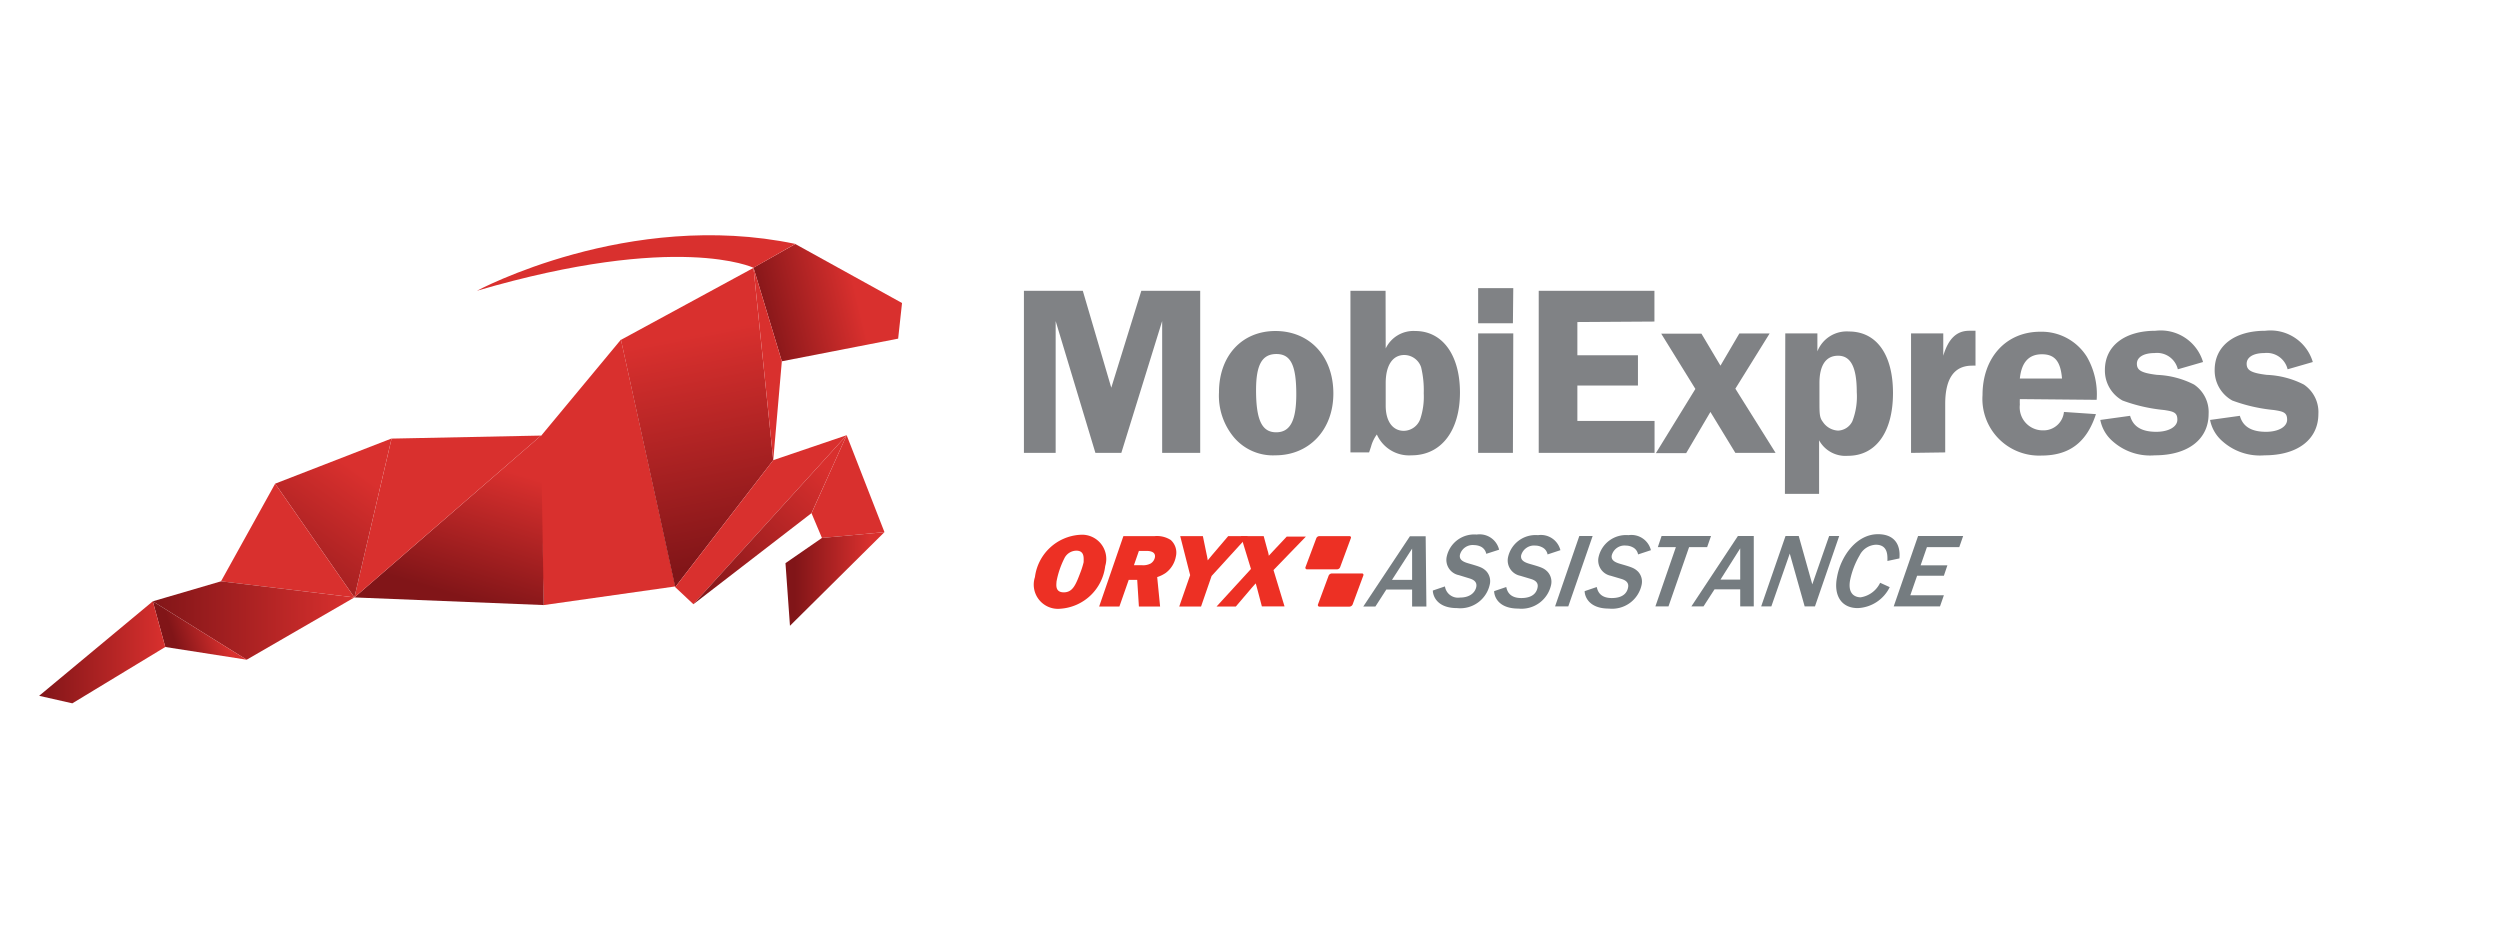
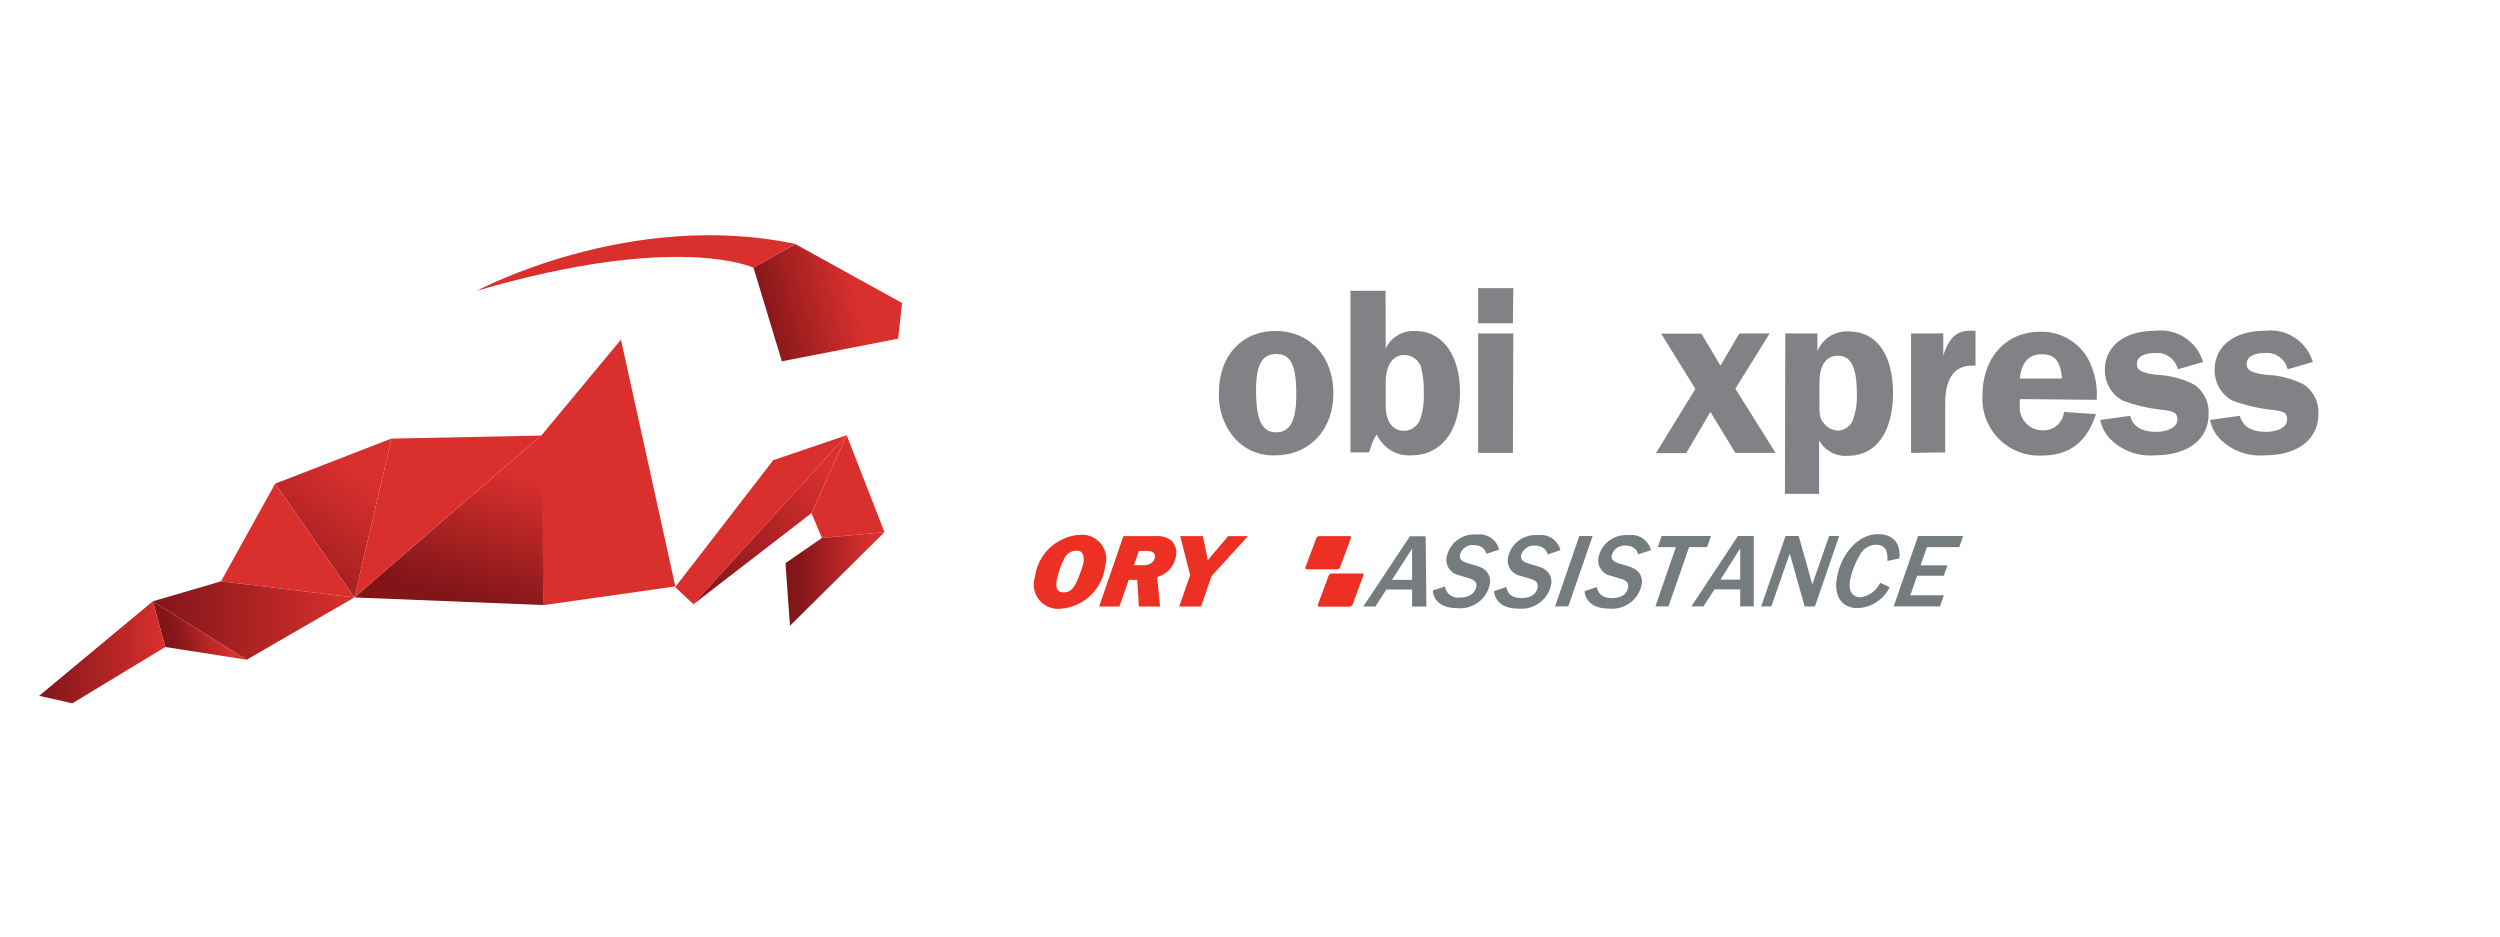
<svg xmlns="http://www.w3.org/2000/svg" xmlns:xlink="http://www.w3.org/1999/xlink" id="Layer_1" data-name="Layer 1" viewBox="0 0 206.34 77.34">
  <defs>
    <style>.cls-1{fill:#d9302e;}.cls-2{fill:url(#linear-gradient);}.cls-3{fill:url(#linear-gradient-2);}.cls-4{fill:url(#linear-gradient-3);}.cls-5{fill:url(#linear-gradient-4);}.cls-6{fill:url(#linear-gradient-5);}.cls-7{fill:url(#linear-gradient-6);}.cls-8{fill:url(#linear-gradient-7);}.cls-9{fill:url(#linear-gradient-8);}.cls-10{fill:url(#linear-gradient-9);}.cls-11{fill:#808285;}.cls-12{fill:#ed3024;}.cls-13{fill:#757c80;}</style>
    <linearGradient id="linear-gradient" x1="60.86" y1="46.28" x2="57.22" y2="27.61" gradientUnits="userSpaceOnUse">
      <stop offset="0" stop-color="#811518" />
      <stop offset="1" stop-color="#d9302e" />
    </linearGradient>
    <linearGradient id="linear-gradient-2" x1="62.4" y1="25.85" x2="70.6" y2="23.87" xlink:href="#linear-gradient" />
    <linearGradient id="linear-gradient-3" x1="58.18" y1="50.01" x2="68.55" y2="39.01" xlink:href="#linear-gradient" />
    <linearGradient id="linear-gradient-4" x1="65.61" y1="47.78" x2="71.85" y2="47.78" xlink:href="#linear-gradient" />
    <linearGradient id="linear-gradient-5" x1="37.23" y1="49.06" x2="40.43" y2="38.38" xlink:href="#linear-gradient" />
    <linearGradient id="linear-gradient-6" x1="21.19" y1="51.36" x2="29.87" y2="39.14" xlink:href="#linear-gradient" />
    <linearGradient id="linear-gradient-7" x1="12.61" y1="51.22" x2="29.24" y2="51.22" xlink:href="#linear-gradient" />
    <linearGradient id="linear-gradient-8" x1="14.35" y1="52.74" x2="18.31" y2="51.45" xlink:href="#linear-gradient" />
    <linearGradient id="linear-gradient-9" x1="3.23" y1="53.84" x2="13.64" y2="53.84" xlink:href="#linear-gradient" />
  </defs>
  <title>oryx_mobieexpress</title>
  <polygon class="cls-1" points="44.88 49.94 44.5 36.16 51.25 28.03 55.74 48.4 44.88 49.94" />
-   <polygon class="cls-2" points="51.25 28.05 55.73 48.46 63.82 37.98 62.19 22.11 51.25 28.05" />
  <polygon class="cls-3" points="62.19 22.09 64.53 29.82 74.13 27.95 74.45 25.01 65.64 20.14 62.19 22.09" />
-   <polygon class="cls-1" points="62.19 22.09 63.82 37.98 64.53 29.82 62.19 22.09" />
  <polygon class="cls-1" points="63.82 37.98 55.73 48.46 57.23 49.87 69.88 35.92 63.82 37.98" />
  <polygon class="cls-4" points="57.23 49.87 66.98 42.35 69.88 35.92 57.23 49.87" />
  <polygon class="cls-1" points="66.98 42.36 67.84 44.4 73 43.92 69.88 35.92 66.98 42.36" />
  <polygon class="cls-5" points="67.84 44.4 64.83 46.48 65.2 51.65 73 43.92 67.84 44.4" />
  <polygon class="cls-6" points="29.25 49.31 44.88 49.94 44.65 35.95 29.25 49.31" />
  <polygon class="cls-1" points="44.65 35.95 29.25 49.31 32.32 36.2 44.65 35.95" />
  <polygon class="cls-7" points="22.71 39.92 29.25 49.31 32.32 36.19 22.71 39.92" />
  <path class="cls-1" d="M65.64,20.13C51.88,17.25,39.36,24,39.36,24c16.62-4.87,22.83-1.9,22.83-1.9Z" />
  <polygon class="cls-1" points="22.71 39.92 18.24 47.98 29.25 49.31 22.71 39.92" />
  <polygon class="cls-8" points="12.61 49.63 20.36 54.45 29.25 49.31 18.24 47.98 12.61 49.63" />
  <polygon class="cls-9" points="12.61 49.63 13.64 53.4 20.36 54.45 12.61 49.63" />
  <polygon class="cls-10" points="3.23 57.43 5.97 58.05 13.64 53.4 12.61 49.63 3.23 57.43" />
-   <path class="cls-11" d="M87.13,26.5V37.38H84.51V24h4.86l2.35,8,2.48-8h4.86V37.38H95.92V26.5L92.55,37.38H90.41Z" />
  <path class="cls-11" d="M110.05,32.48c0,3-2,5.1-4.78,5.1a4.21,4.21,0,0,1-3.44-1.5,5.37,5.37,0,0,1-1.22-3.7c0-3,1.88-5.06,4.66-5.06S110.05,29.36,110.05,32.48Zm-6.38-.28c0,2.46.48,3.48,1.66,3.48s1.66-1,1.66-3.14c0-2.4-.46-3.32-1.64-3.32S103.67,30.1,103.67,32.2Z" />
  <path class="cls-11" d="M114.37,28.76a2.54,2.54,0,0,1,2.44-1.44c2.26,0,3.69,2,3.69,5.08s-1.49,5.18-4,5.18a2.91,2.91,0,0,1-2.86-1.72,3,3,0,0,0-.48,1l-.16.48h-1.54V24h2.9Zm0,4.72c0,1.3.58,2.08,1.5,2.08a1.47,1.47,0,0,0,1.36-1,5.83,5.83,0,0,0,.28-2.1,8.08,8.08,0,0,0-.22-2.16,1.48,1.48,0,0,0-1.38-1c-1,0-1.54.9-1.54,2.32Z" />
  <path class="cls-11" d="M124.87,26.68H122v-2.9h2.9Zm0,10.7H122V27.52h2.9Z" />
-   <path class="cls-11" d="M130.19,26.58v2.74h5v2.5h-5v2.92h6.37v2.64H127V24h9.55v2.54Z" />
  <path class="cls-11" d="M143.23,32.08l3.32,5.3h-3.32L141.17,34l-2,3.4h-2.5l3.26-5.3-2.82-4.56h3.32L142,30.18l1.56-2.66h2.5Z" />
  <path class="cls-11" d="M147.35,27.52H150V29a2.6,2.6,0,0,1,2.6-1.64c2.28,0,3.64,1.9,3.64,5.08s-1.38,5.18-3.72,5.18a2.48,2.48,0,0,1-2.38-1.28v4.42h-2.82Zm2.82,5.54c0,1.08,0,1.4.28,1.76a1.6,1.6,0,0,0,1.26.72,1.37,1.37,0,0,0,1.18-.78,5.65,5.65,0,0,0,.36-2.4c0-2.06-.5-3-1.54-3s-1.54.84-1.54,2.26Z" />
  <path class="cls-11" d="M157.73,37.38V27.52h2.66v1.84c.42-1.4,1.1-2.06,2.14-2.06l.52,0v2.88a1.76,1.76,0,0,0-.28,0c-1.48,0-2.22,1.06-2.22,3.16v4Z" />
  <path class="cls-11" d="M166.71,32.94a4.4,4.4,0,0,0,0,.46,1.9,1.9,0,0,0,1.9,2.12A1.69,1.69,0,0,0,170.35,34l2.64.18c-.76,2.34-2.2,3.42-4.5,3.42a4.68,4.68,0,0,1-4.86-5c0-3.08,1.94-5.22,4.76-5.22a4.41,4.41,0,0,1,3.86,2.08,6.19,6.19,0,0,1,.8,3.54Zm3.48-1.7c-.12-1.42-.6-2-1.66-2s-1.68.64-1.82,2Z" />
  <path class="cls-11" d="M179.75,30.48a1.76,1.76,0,0,0-1.92-1.34c-.9,0-1.46.34-1.46.88s.36.76,1.66.92a7.35,7.35,0,0,1,3.06.8,2.74,2.74,0,0,1,1.2,2.42c0,2.1-1.7,3.42-4.44,3.42a4.64,4.64,0,0,1-3.5-1.18,3.1,3.1,0,0,1-1-1.74l2.46-.34c.24.88.94,1.32,2.16,1.32,1,0,1.74-.4,1.74-1s-.32-.68-1.1-.8a13.57,13.57,0,0,1-3.42-.78,2.82,2.82,0,0,1-1.46-2.52c0-2,1.64-3.24,4.18-3.24a3.64,3.64,0,0,1,3.92,2.58Z" />
  <path class="cls-11" d="M188.81,30.48a1.76,1.76,0,0,0-1.92-1.34c-.9,0-1.46.34-1.46.88s.36.76,1.66.92a7.35,7.35,0,0,1,3.06.8,2.74,2.74,0,0,1,1.2,2.42c0,2.1-1.7,3.42-4.44,3.42a4.64,4.64,0,0,1-3.5-1.18,3.1,3.1,0,0,1-1-1.74l2.46-.34c.24.88.94,1.32,2.16,1.32,1,0,1.74-.4,1.74-1s-.32-.68-1.1-.8a13.57,13.57,0,0,1-3.42-.78,2.82,2.82,0,0,1-1.46-2.52c0-2,1.64-3.24,4.18-3.24a3.64,3.64,0,0,1,3.92,2.58Z" />
  <path class="cls-12" d="M89.44,46.36c0-.29.08-.91-.6-.91a1.12,1.12,0,0,0-1,.65A7.14,7.14,0,0,0,87.2,48c0,.2-.16.89.6.89s1-.66,1.4-1.71a6.47,6.47,0,0,0,.24-.78m-1.9,3.84a2,2,0,0,1-2.12-2.61,4,4,0,0,1,3.72-3.49,2,2,0,0,1,2.08,2.58,4,4,0,0,1-3.68,3.52" />
  <path class="cls-12" d="M93.59,46.65h.66a1.34,1.34,0,0,0,.72-.14.77.77,0,0,0,.35-.5c.1-.54-.56-.54-.71-.54H94Zm2.16,3.41H94l-.14-2.2h-.7l-.77,2.2H90.72l2-5.81h2.57a2.11,2.11,0,0,1,1.34.32,1.4,1.4,0,0,1,.42,1.37,2.17,2.17,0,0,1-.84,1.35,2.74,2.74,0,0,1-.7.34Z" />
  <path class="cls-12" d="M100,47.54l-.87,2.52H97.33l.9-2.59-.82-3.22h1.87l.32,1.55a4.12,4.12,0,0,1,.08.45l.37-.45,1.32-1.55H103Z" />
-   <path class="cls-12" d="M105.11,47.05l.91,3h-1.87l-.39-1.48c-.06-.22-.06-.23-.12-.42l-.32.36L102,50.06h-1.59l2.84-3.1-.83-2.71h1.88l.32,1.18a2.19,2.19,0,0,1,.1.44l.54-.58.94-1h1.58Z" />
  <path class="cls-12" d="M108.64,44.43a.28.28,0,0,1,.25-.18h2.48a.12.12,0,0,1,.12.18l-.88,2.38a.28.28,0,0,1-.26.18h-2.47a.13.13,0,0,1-.13-.18Z" />
  <path class="cls-12" d="M109.66,47.51a.31.31,0,0,1,.26-.18h2.48a.12.12,0,0,1,.12.18l-.88,2.38a.3.3,0,0,1-.26.18h-2.47a.13.13,0,0,1-.13-.18Z" />
  <path class="cls-13" d="M116.55,47.86V45.28l-1.66,2.58Zm0,2.2v-1.4h-2.13l-.9,1.4h-1l3.85-5.8h1.3l.06,5.8Z" />
  <path class="cls-13" d="M122.67,45.71a.84.84,0,0,0-.46-.6,1.36,1.36,0,0,0-.54-.12,1.09,1.09,0,0,0-1.17.79c-.07.36.15.56.67.71,1,.29,1.18.35,1.48.63a1.21,1.21,0,0,1,.31,1.12,2.49,2.49,0,0,1-2.7,1.95c-1.72,0-2-1.08-2-1.45l1-.34a1.09,1.09,0,0,0,1.24.92c.94,0,1.29-.53,1.35-.9s-.19-.56-.53-.67l-.91-.28a1.28,1.28,0,0,1-1-1.54,2.32,2.32,0,0,1,2.47-1.81,1.65,1.65,0,0,1,1.85,1.25Z" />
  <polygon class="cls-13" points="128.35 50.05 130.35 44.24 131.45 44.24 129.44 50.05 128.35 50.05" />
  <path class="cls-13" d="M127.73,45.76a.81.81,0,0,0-.47-.6,1.21,1.21,0,0,0-.53-.13,1.11,1.11,0,0,0-1.18.8c-.06.35.16.55.67.7,1,.29,1.19.35,1.49.64a1.22,1.22,0,0,1,.31,1.11,2.5,2.5,0,0,1-2.7,1.95c-1.73,0-2-1.08-2-1.44l1-.34c.06.26.21.91,1.24.91s1.29-.53,1.35-.9-.19-.56-.54-.67l-.9-.27a1.29,1.29,0,0,1-1-1.54,2.32,2.32,0,0,1,2.47-1.81,1.66,1.66,0,0,1,1.85,1.24Z" />
  <path class="cls-13" d="M155.78,46.3c0-.36.09-1.34-.95-1.34a1.57,1.57,0,0,0-1.34.87,6.69,6.69,0,0,0-.79,2.05c-.23,1.28.56,1.42.87,1.42a2.15,2.15,0,0,0,1.61-1.2l.79.36a3.08,3.08,0,0,1-2.64,1.73c-1.38,0-2-1.08-1.71-2.55.3-1.72,1.6-3.55,3.38-3.55,1.35,0,1.88.85,1.77,2Z" />
  <path class="cls-13" d="M135.2,45.76a.82.82,0,0,0-.46-.6,1.22,1.22,0,0,0-.54-.13,1.09,1.09,0,0,0-1.17.8c-.07.35.16.55.67.7,1,.29,1.18.35,1.49.64a1.21,1.21,0,0,1,.3,1.11,2.49,2.49,0,0,1-2.7,1.95c-1.72,0-2-1.08-2-1.44l1-.34c.06.26.21.91,1.24.91s1.29-.53,1.35-.9-.19-.56-.53-.67l-.91-.27a1.29,1.29,0,0,1-1-1.54,2.32,2.32,0,0,1,2.47-1.81,1.66,1.66,0,0,1,1.85,1.24Z" />
  <polygon class="cls-13" points="139.41 45.16 137.71 50.05 136.63 50.05 138.32 45.16 136.83 45.16 137.14 44.24 141.22 44.24 140.9 45.16 139.41 45.16" />
  <path class="cls-13" d="M143.63,47.84V45.26L142,47.84Zm0,2.21V48.64h-2.12l-.91,1.41h-1l3.84-5.81h1.31l0,5.81Z" />
  <polygon class="cls-13" points="148.95 50.05 147.72 45.69 146.2 50.05 145.36 50.05 147.37 44.24 148.46 44.24 149.58 48.23 150.97 44.24 151.8 44.24 149.8 50.05 148.95 50.05" />
  <polygon class="cls-13" points="156.3 50.05 158.31 44.24 162.03 44.24 161.71 45.16 159.04 45.16 158.52 46.66 160.73 46.66 160.44 47.52 158.23 47.52 157.67 49.13 160.44 49.13 160.12 50.05 156.3 50.05" />
</svg>